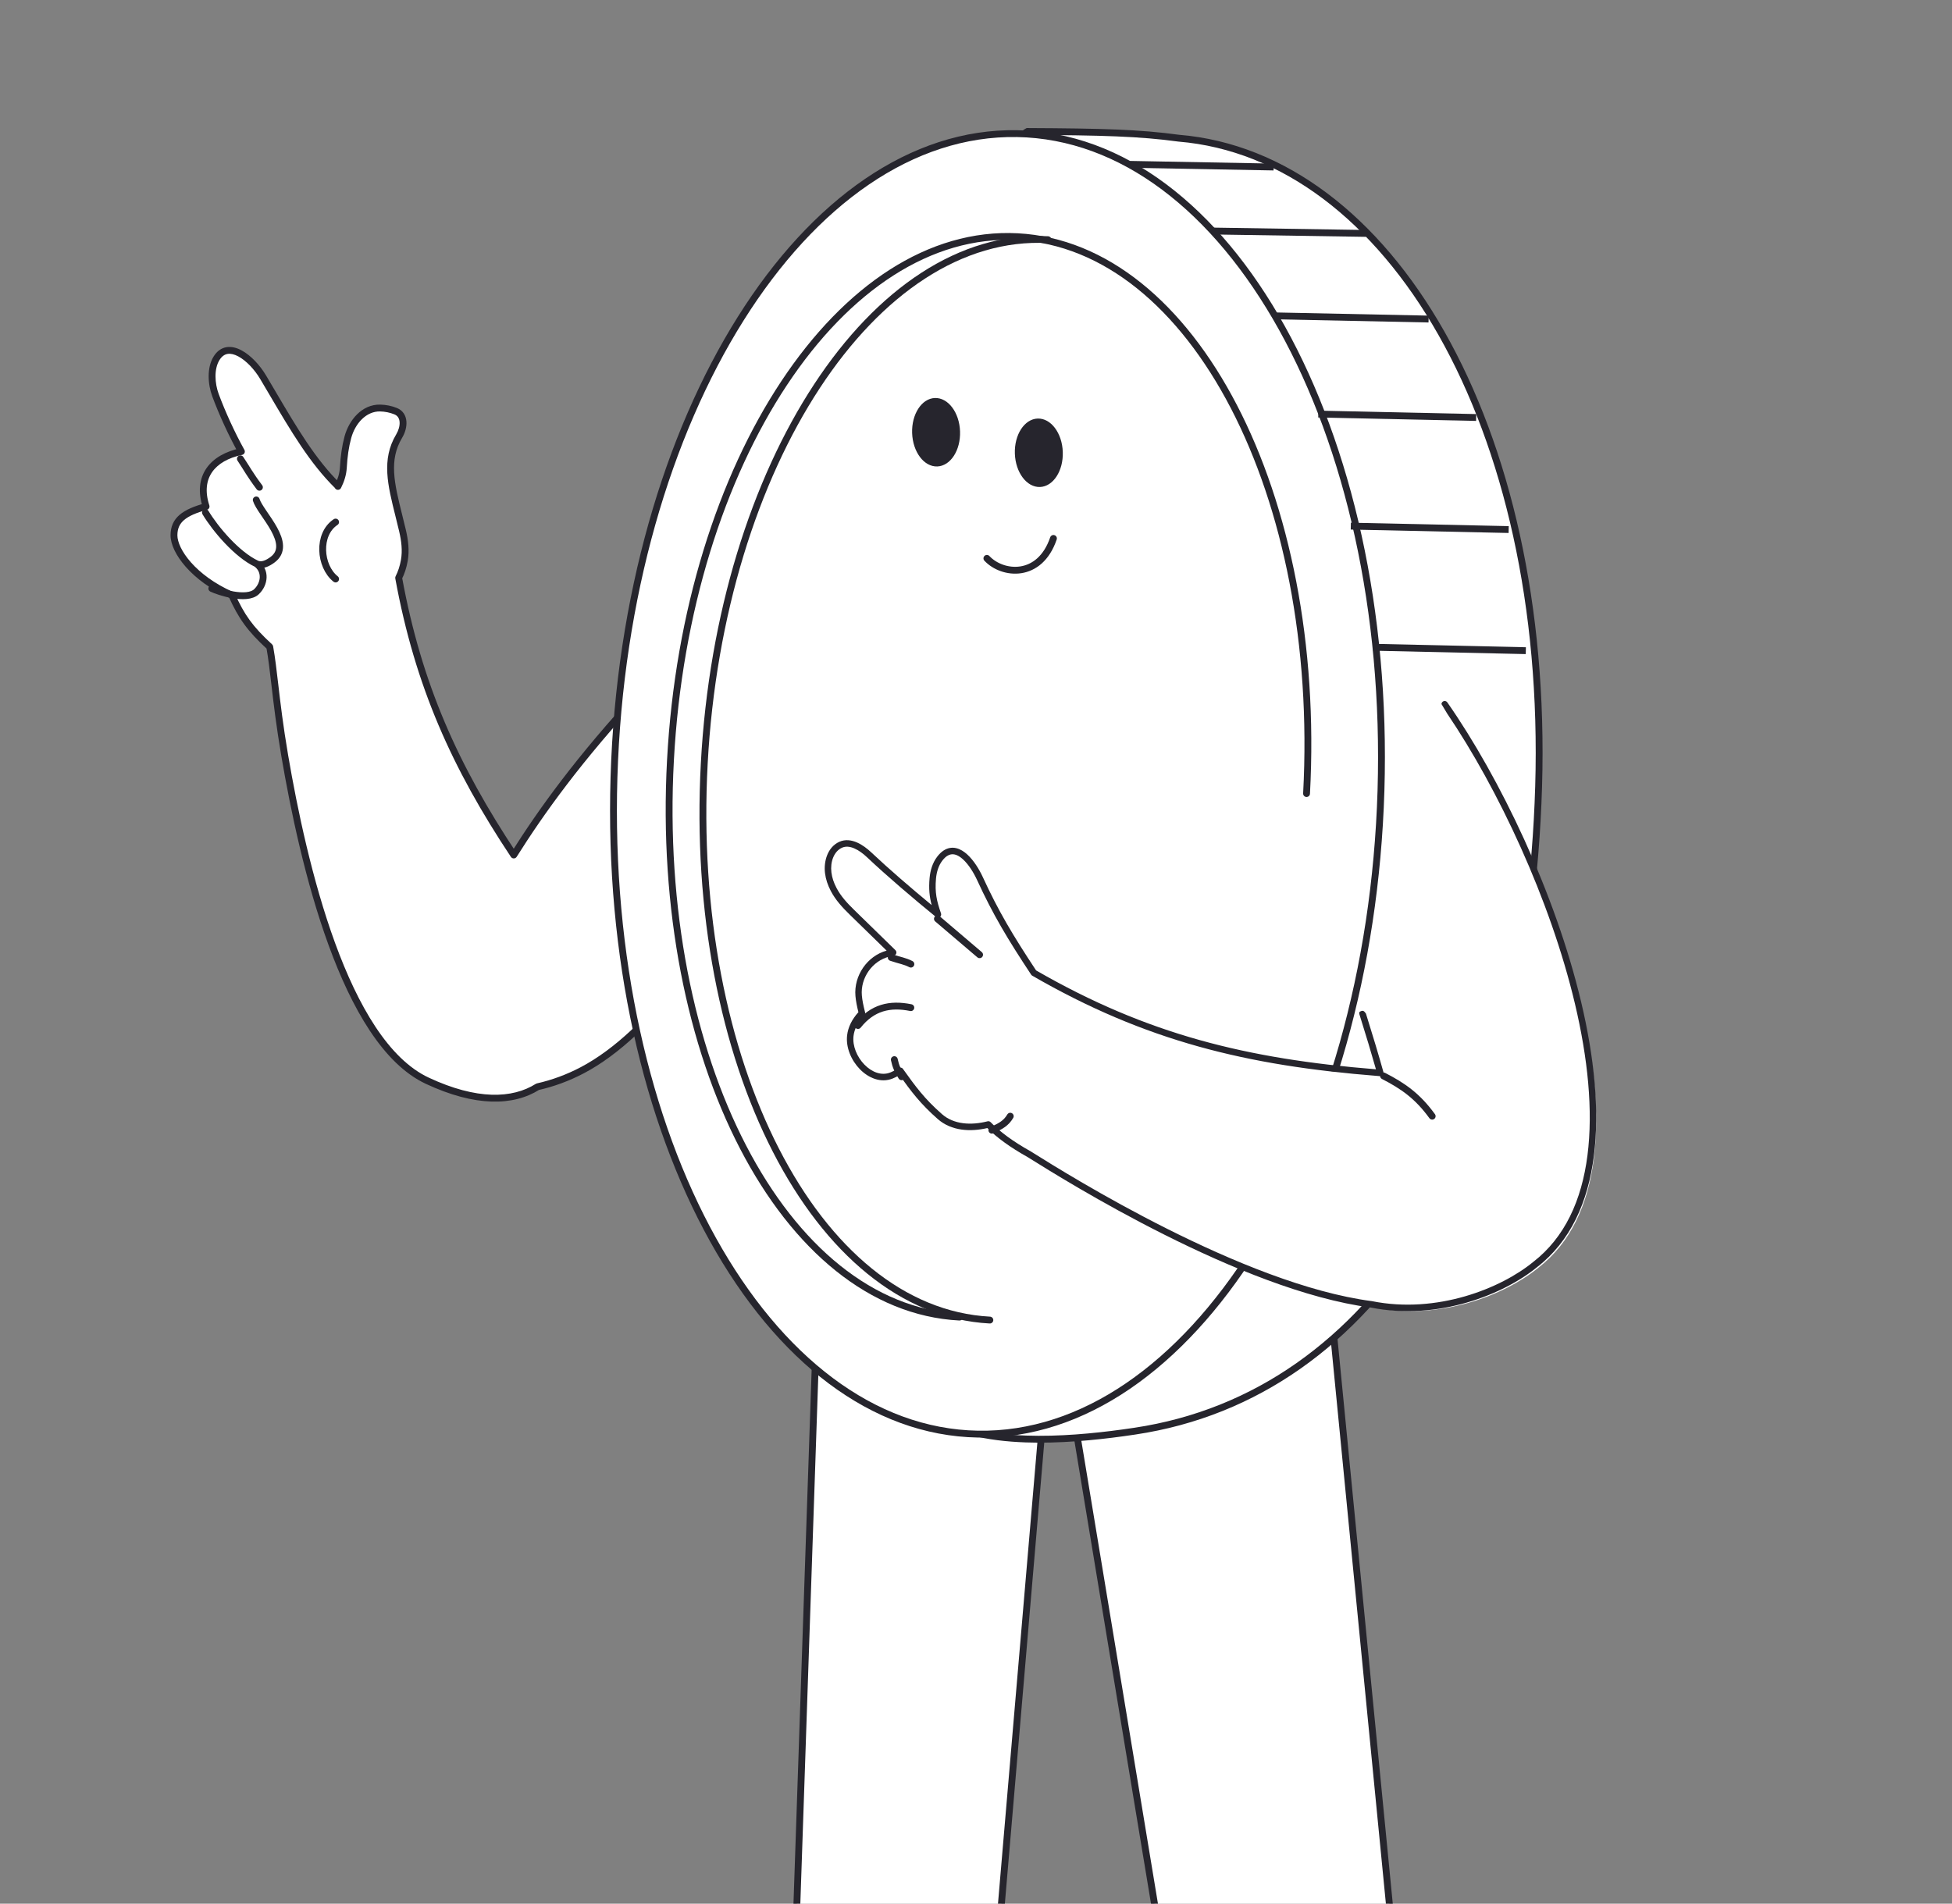
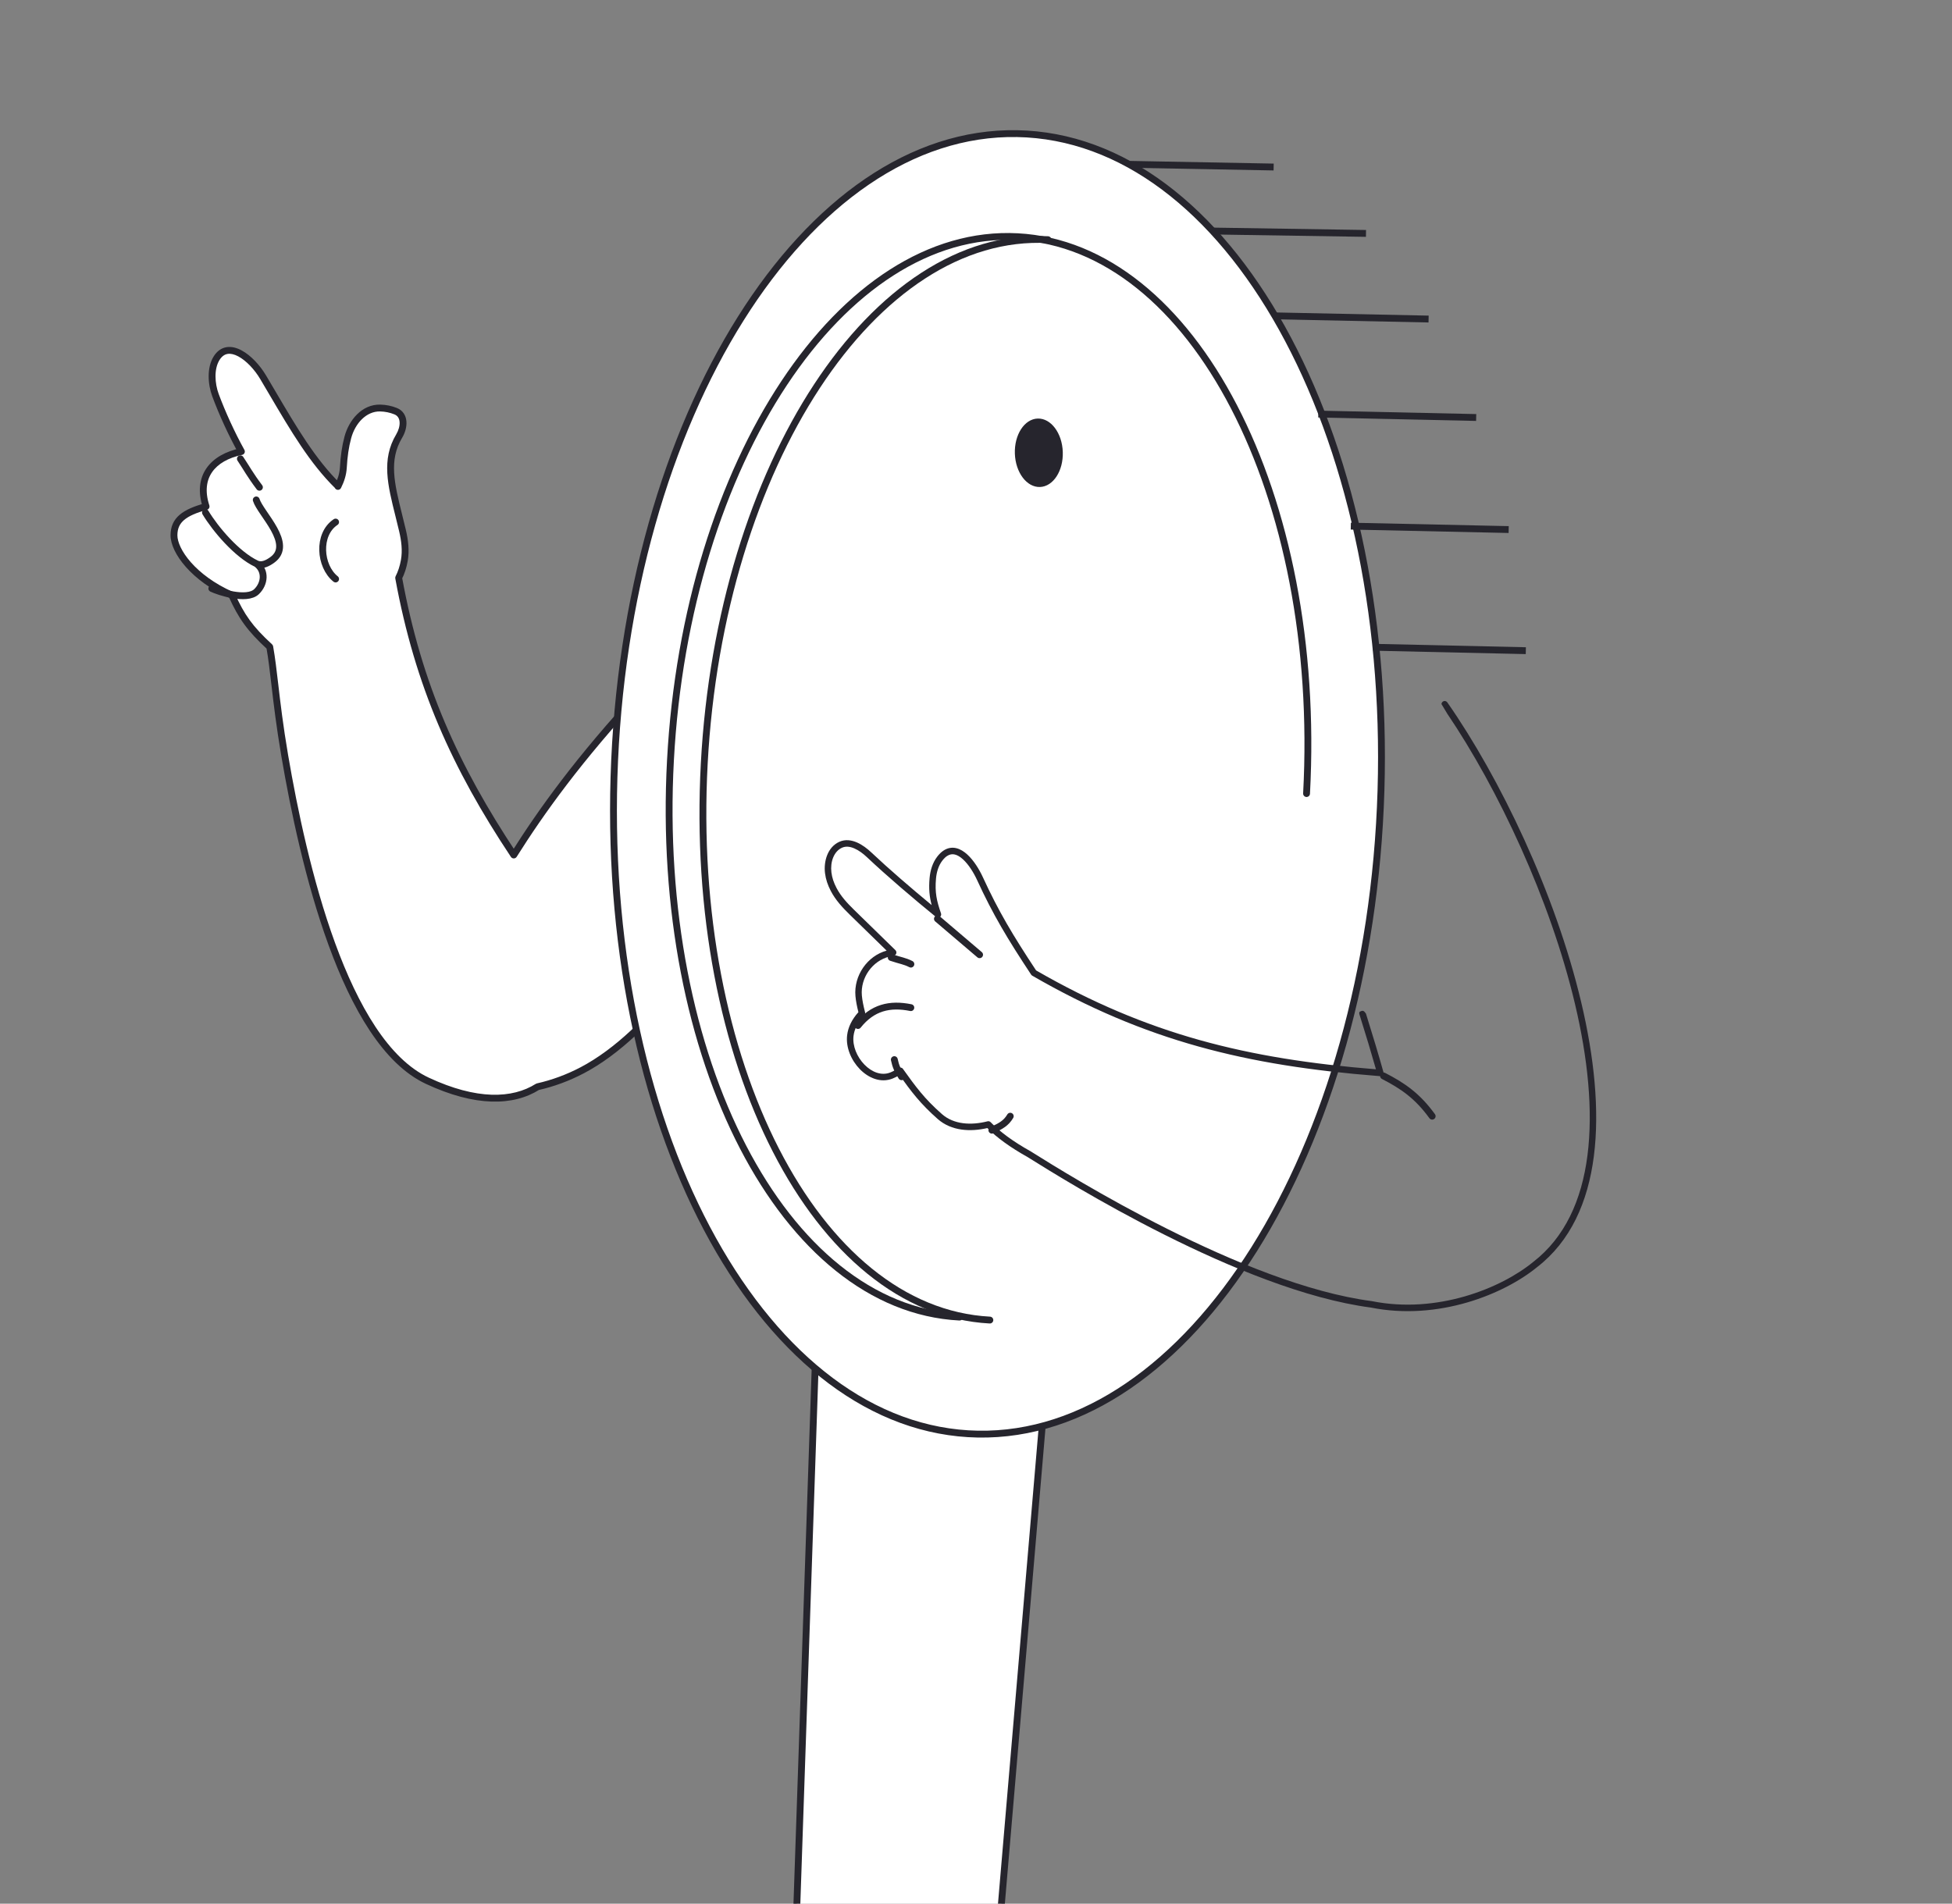
<svg xmlns="http://www.w3.org/2000/svg" width="285" height="278" viewBox="0 0 285 278" fill="none">
  <rect x="0" y="0" width="285" height="278" fill="#808080" stroke="none" />
  <g clip-path="url(#clip0_13910_155204)">
    <path d="M87.633 346.159C87.653 356.009 140.636 351.326 140.62 343.472L155.565 168.487L119.513 185.101L114.884 321.11C114.875 321.369 114.74 321.598 114.514 321.724C111.313 323.501 87.615 336.973 87.633 346.159Z" fill="white" stroke="#26252D" stroke-linejoin="round" />
-     <path d="M221.769 357.265C212.936 366.24 193.044 352.882 181.336 346.467C180.336 345.919 179.637 344.952 179.451 343.826L153.231 185.368L193.387 181.302L207.553 326.085C207.553 326.085 231.016 347.87 221.769 357.265Z" fill="white" stroke="#26252D" stroke-linejoin="round" />
    <path fill-rule="evenodd" clip-rule="evenodd" d="M59.034 81.84C58.862 82.802 58.585 83.641 58.206 84.382C61.079 100.084 66.463 111.992 75.013 124.858C78.945 118.612 84.499 110.81 93.667 100.94C96.54 96.943 99.947 94.931 103.121 93.057C107.768 90.313 111.915 87.864 113.157 79.915C125.984 99.771 105.089 145.729 85.02 156.288C82.905 157.4 80.708 158.202 78.496 158.7C74.877 160.986 69.495 161.144 62.391 157.825C50.281 152.168 44.254 126.06 41.577 110.375C40.83 105.996 40.445 102.695 40.125 99.95L40.125 99.95C39.884 97.881 39.68 96.128 39.385 94.466C36.449 91.762 35.251 90.02 33.842 86.913C28.215 84.428 25.402 80.441 25.401 78.175C25.401 75.908 26.94 74.837 30.089 73.962C28.682 69.641 31.027 66.818 35.246 65.938C33.843 63.413 32.439 60.353 31.457 57.695C30.854 56.065 30.7 53.801 31.612 52.327C33.33 49.552 36.734 52.26 38.403 55.064C38.883 55.872 39.352 56.668 39.813 57.452L39.813 57.452C42.901 62.699 45.646 67.363 49.31 70.958L49.341 71.036C49.777 70.169 50.075 69.256 50.132 68.265C50.225 66.631 50.419 65.228 50.787 63.866C51.4 61.592 53.156 59.537 55.503 59.584C56.288 59.6 57.058 59.759 57.764 60.044C59.169 60.611 59.059 62.383 58.278 63.687C56.203 67.15 57.094 70.725 58.227 75.272L58.227 75.273C58.404 75.984 58.587 76.718 58.766 77.479C59.101 78.91 59.292 80.393 59.034 81.84Z" fill="white" />
    <path d="M58.206 84.382L57.714 84.472C57.695 84.364 57.711 84.252 57.761 84.154L58.206 84.382ZM59.034 81.84L58.541 81.753L59.034 81.84ZM75.013 124.858L75.436 125.125C75.345 125.268 75.188 125.356 75.019 125.358C74.849 125.36 74.69 125.276 74.596 125.135L75.013 124.858ZM93.667 100.94L94.073 101.232C94.061 101.249 94.047 101.265 94.033 101.281L93.667 100.94ZM103.121 93.057L102.867 92.626L103.121 93.057ZM113.157 79.915L112.663 79.838C112.695 79.633 112.85 79.469 113.053 79.426C113.256 79.382 113.464 79.469 113.577 79.643L113.157 79.915ZM85.02 156.288L85.252 156.73L85.02 156.288ZM78.496 158.7L78.229 158.278C78.277 158.247 78.33 158.225 78.386 158.213L78.496 158.7ZM62.391 157.825L62.602 157.372L62.391 157.825ZM41.577 110.375L41.084 110.459L41.577 110.375ZM40.125 99.95L40.618 99.868C40.62 99.876 40.621 99.884 40.622 99.892L40.125 99.95ZM40.125 99.95L39.632 100.032C39.631 100.024 39.63 100.016 39.629 100.007L40.125 99.95ZM39.385 94.466L39.724 94.098C39.804 94.172 39.858 94.271 39.877 94.379L39.385 94.466ZM33.842 86.913L34.044 86.456C34.156 86.506 34.246 86.595 34.297 86.707L33.842 86.913ZM25.401 78.175L25.901 78.175V78.175L25.401 78.175ZM30.089 73.962L30.565 73.807C30.607 73.936 30.594 74.078 30.53 74.198C30.465 74.318 30.355 74.407 30.223 74.443L30.089 73.962ZM35.246 65.938L35.683 65.695C35.76 65.834 35.767 66.001 35.701 66.145C35.635 66.29 35.504 66.394 35.348 66.427L35.246 65.938ZM31.457 57.695L30.988 57.868V57.868L31.457 57.695ZM31.612 52.327L31.187 52.064V52.064L31.612 52.327ZM38.403 55.064L37.973 55.32V55.32L38.403 55.064ZM39.813 57.452L39.383 57.706L39.382 57.705L39.813 57.452ZM39.813 57.452L40.243 57.197L40.244 57.198L39.813 57.452ZM49.31 70.958L49.66 70.601C49.71 70.65 49.749 70.708 49.775 70.772L49.31 70.958ZM49.341 71.036L49.788 71.26C49.7 71.436 49.517 71.544 49.32 71.535C49.124 71.527 48.95 71.404 48.877 71.222L49.341 71.036ZM50.132 68.265L49.633 68.237V68.237L50.132 68.265ZM50.787 63.866L51.27 63.996V63.996L50.787 63.866ZM55.503 59.584L55.493 60.084L55.503 59.584ZM57.764 60.044L57.951 59.58L57.764 60.044ZM58.278 63.687L58.706 63.944L58.278 63.687ZM58.227 75.272L57.743 75.396L57.742 75.393L58.227 75.272ZM58.227 75.273L58.712 75.149L58.712 75.152L58.227 75.273ZM58.766 77.479L58.279 77.594V77.594L58.766 77.479ZM57.761 84.154C58.115 83.462 58.378 82.672 58.541 81.753L59.526 81.928C59.347 82.933 59.056 83.819 58.651 84.609L57.761 84.154ZM74.596 125.135C66.016 112.222 60.602 100.251 57.714 84.472L58.698 84.292C61.557 99.916 66.91 111.761 75.429 124.582L74.596 125.135ZM94.033 101.281C84.888 111.126 79.353 118.903 75.436 125.125L74.59 124.592C78.537 118.321 84.11 110.494 93.3 100.6L94.033 101.281ZM103.375 93.487C100.201 95.362 96.878 97.329 94.073 101.232L93.261 100.648C96.201 96.558 99.692 94.501 102.867 92.626L103.375 93.487ZM113.651 79.992C113.017 84.051 111.632 86.744 109.786 88.775C107.954 90.788 105.688 92.122 103.375 93.487L102.867 92.626C105.201 91.248 107.332 89.986 109.046 88.102C110.745 86.234 112.055 83.728 112.663 79.838L113.651 79.992ZM84.787 155.845C89.714 153.253 94.73 148.464 99.287 142.392C103.839 136.326 107.911 129.01 110.961 121.402C114.011 113.792 116.031 105.909 116.495 98.708C116.96 91.501 115.864 85.026 112.737 80.186L113.577 79.643C116.864 84.731 117.966 91.448 117.493 98.772C117.02 106.103 114.968 114.092 111.889 121.774C108.809 129.457 104.696 136.851 100.087 142.993C95.482 149.128 90.36 154.043 85.252 156.73L84.787 155.845ZM78.386 158.213C80.555 157.724 82.71 156.938 84.787 155.845L85.252 156.73C83.099 157.863 80.861 158.68 78.606 159.188L78.386 158.213ZM62.602 157.372C69.625 160.653 74.81 160.436 78.229 158.278L78.763 159.123C74.944 161.535 69.366 161.636 62.179 158.278L62.602 157.372ZM42.07 110.29C43.407 118.123 45.577 128.536 48.916 137.689C50.586 142.266 52.543 146.51 54.823 149.954C57.106 153.402 59.691 156.012 62.602 157.372L62.179 158.278C59.036 156.81 56.326 154.035 53.989 150.506C51.65 146.974 49.662 142.65 47.977 138.032C44.606 128.795 42.424 118.312 41.084 110.459L42.07 110.29ZM40.622 99.892C40.942 102.636 41.325 105.925 42.07 110.29L41.084 110.459C40.335 106.066 39.949 102.754 39.629 100.008L40.622 99.892ZM40.618 99.867L40.618 99.868L39.632 100.032L39.632 100.032L40.618 99.867ZM39.877 94.379C40.175 96.058 40.381 97.827 40.622 99.892L39.629 100.007C39.387 97.936 39.184 96.198 38.893 94.553L39.877 94.379ZM34.297 86.707C35.678 89.752 36.836 91.439 39.724 94.098L39.046 94.834C36.062 92.085 34.823 90.289 33.386 87.12L34.297 86.707ZM25.901 78.175C25.902 79.131 26.515 80.58 27.886 82.131C29.242 83.663 31.291 85.24 34.044 86.456L33.64 87.371C30.766 86.101 28.595 84.442 27.137 82.793C25.695 81.162 24.902 79.484 24.901 78.175L25.901 78.175ZM30.223 74.443C28.663 74.877 27.58 75.341 26.888 75.928C26.229 76.487 25.901 77.178 25.901 78.175L24.901 78.175C24.901 76.905 25.343 75.927 26.241 75.165C27.105 74.431 28.366 73.922 29.955 73.48L30.223 74.443ZM35.348 66.427C33.316 66.851 31.81 67.728 30.969 68.944C30.139 70.144 29.898 71.761 30.565 73.807L29.614 74.116C28.873 71.842 29.102 69.886 30.147 68.375C31.181 66.88 32.956 65.904 35.144 65.448L35.348 66.427ZM31.926 57.522C32.899 60.156 34.292 63.192 35.683 65.695L34.809 66.18C33.393 63.633 31.979 60.55 30.988 57.868L31.926 57.522ZM32.037 52.59C31.646 53.223 31.467 54.056 31.466 54.953C31.466 55.845 31.644 56.76 31.926 57.522L30.988 57.868C30.667 57 30.466 55.968 30.466 54.952C30.467 53.94 30.666 52.905 31.187 52.064L32.037 52.59ZM37.973 55.32C37.169 53.968 35.96 52.669 34.79 52.044C34.208 51.733 33.682 51.614 33.241 51.683C32.821 51.749 32.403 51.998 32.037 52.59L31.187 52.064C31.68 51.268 32.331 50.815 33.085 50.696C33.818 50.58 34.569 50.792 35.261 51.162C36.641 51.899 37.968 53.356 38.832 54.809L37.973 55.32ZM39.382 57.705C38.921 56.922 38.453 56.126 37.973 55.32L38.832 54.809C39.314 55.617 39.783 56.415 40.244 57.198L39.382 57.705ZM39.383 57.707L39.383 57.706L40.243 57.197L40.243 57.197L39.383 57.707ZM48.96 71.315C45.24 67.665 42.462 62.939 39.382 57.706L40.244 57.198C43.34 62.459 46.052 67.061 49.66 70.601L48.96 71.315ZM48.877 71.222L48.846 71.144L49.775 70.772L49.806 70.85L48.877 71.222ZM50.631 68.294C50.57 69.37 50.246 70.35 49.788 71.26L48.895 70.811C49.308 69.989 49.581 69.143 49.633 68.237L50.631 68.294ZM51.27 63.996C50.913 65.316 50.723 66.683 50.631 68.294L49.633 68.237C49.727 66.579 49.925 65.14 50.304 63.736L51.27 63.996ZM55.493 60.084C53.477 60.044 51.854 61.828 51.27 63.996L50.304 63.736C50.946 61.356 52.834 59.03 55.513 59.085L55.493 60.084ZM57.577 60.508C56.928 60.246 56.218 60.099 55.493 60.084L55.513 59.085C56.359 59.102 57.189 59.273 57.951 59.58L57.577 60.508ZM57.849 63.43C58.199 62.845 58.383 62.177 58.342 61.626C58.303 61.099 58.069 60.706 57.577 60.508L57.951 59.58C58.865 59.949 59.278 60.725 59.339 61.552C59.399 62.355 59.137 63.226 58.706 63.944L57.849 63.43ZM57.742 75.393C56.621 70.893 55.65 67.101 57.849 63.43L58.706 63.944C56.757 67.2 57.567 70.556 58.712 75.151L57.742 75.393ZM57.743 75.397L57.743 75.396L58.712 75.149L58.712 75.149L57.743 75.397ZM58.279 77.594C58.102 76.836 57.919 76.105 57.742 75.394L58.712 75.152C58.889 75.862 59.073 76.6 59.253 77.365L58.279 77.594ZM58.541 81.753C58.782 80.402 58.608 78.996 58.279 77.594L59.253 77.365C59.595 78.824 59.801 80.383 59.526 81.928L58.541 81.753Z" fill="#26252D" />
-     <path d="M172.076 20.177C166.406 19.403 160.952 19.254 150.022 19.198C149.382 19.544 148.964 20.072 148.663 20.755C148.339 21.488 148.159 22.365 147.976 23.334C147.636 25.143 147.3 27.312 145.734 28.741L145.578 28.877C127.106 44.341 113.772 76.029 112.663 112.91C111.806 141.394 118.42 167.057 129.564 184.68L130.099 185.513C131.115 187.077 131.666 188.953 132.006 190.909C132.345 192.864 132.481 194.946 132.643 196.919C132.807 198.908 132.997 200.788 133.435 202.405C133.844 203.917 134.46 205.152 135.429 206.02L135.628 206.189C138.971 208.877 144.179 209.941 149.766 210.14C154.637 210.313 159.72 209.826 163.951 209.245L165.71 208.992C201.019 203.686 223.059 167.584 224.646 114.864C225.438 88.538 219.98 65.481 210.474 48.7C200.966 31.915 187.441 21.457 172.102 20.18L172.076 20.177Z" fill="white" stroke="#26252D" />
    <path d="M148.494 19.514C133.142 19.246 118.838 29.519 108.144 46.537C97.457 63.544 90.436 87.207 89.645 113.493C88.854 139.779 94.445 163.663 104.098 181.025C113.757 198.398 127.428 209.16 142.78 209.428C158.131 209.696 172.435 199.423 183.129 182.404C193.816 165.397 200.837 141.734 201.628 115.448C202.419 89.162 196.828 65.279 187.175 47.916C177.516 30.543 163.845 19.782 148.494 19.514Z" fill="white" stroke="#26252D" />
    <path d="M200.502 94.521L222.776 95.019M197.224 76.832L220.273 77.332M192.478 60.468L215.527 60.968M186.229 46.128L208.581 46.591M177.082 33.739L199.439 34.087M165 24L185.957 24.39" stroke="#26252D" />
    <path d="M140.088 192.339C114.442 190.995 95.549 154.587 97.89 111.019C100.23 67.451 122.918 33.222 148.564 34.566C174.21 35.91 193.103 72.319 190.762 115.886" stroke="#26252D" stroke-linecap="round" />
    <path d="M144.524 192.773C119.154 191.443 100.485 155.046 102.825 111.479C105.166 67.911 127.63 33.67 153 35" stroke="#26252D" stroke-linecap="round" />
-     <path d="M136.519 58.622C135.761 58.648 135.038 59.112 134.498 59.944C133.958 60.775 133.63 61.934 133.674 63.224C133.718 64.514 134.124 65.648 134.719 66.439C135.315 67.231 136.068 67.643 136.826 67.617C137.584 67.59 138.307 67.126 138.848 66.294C139.387 65.464 139.715 64.305 139.671 63.014C139.627 61.725 139.221 60.591 138.626 59.8C138.03 59.008 137.277 58.595 136.519 58.622Z" fill="#26252D" stroke="#26252D" />
    <path d="M151.519 61.622C150.761 61.648 150.038 62.112 149.498 62.944C148.958 63.775 148.63 64.934 148.674 66.224C148.718 67.514 149.124 68.648 149.719 69.439C150.315 70.231 151.068 70.643 151.826 70.617C152.584 70.59 153.307 70.126 153.848 69.294C154.387 68.464 154.715 67.305 154.671 66.014C154.627 64.725 154.221 63.591 153.626 62.8C153.03 62.008 152.277 61.595 151.519 61.622Z" fill="#26252D" stroke="#26252D" />
-     <path d="M153.807 78.629C151.801 84.526 146.373 83.975 144.09 81.54" stroke="#26252D" stroke-linecap="round" />
-     <path fill-rule="evenodd" clip-rule="evenodd" d="M202.011 157.167C201.306 154.641 200.439 151.761 199.406 148.466C204.996 136.907 210.457 120.052 211.402 103.36C226.719 125.302 243.597 170.454 224.599 185.138C219.834 189.045 210.361 192.882 200.701 190.944C181.8 188.461 156.196 172.431 151.092 169.235C150.983 169.167 150.884 169.105 150.794 169.048C148.126 167.56 146.186 166.112 144.811 164.69C142.36 165.316 139.637 165.215 137.735 163.539C135.114 161.23 133.837 159.467 131.967 156.855C131.484 157.159 131.06 157.394 130.659 157.552C127.661 158.727 124.287 154.952 124.671 151.725C124.803 150.617 125.344 149.509 126.369 148.437C126.125 147.486 125.955 146.686 125.887 145.909C125.641 143.107 127.556 140.379 130.264 139.733C130.472 139.684 130.691 139.637 130.925 139.592L124.883 133.695C123.871 132.707 122.897 131.655 122.242 130.397C121.808 129.565 121.548 128.797 121.444 127.949C121.247 126.344 121.801 124.525 123.262 123.868C124.673 123.233 126.289 124.27 127.417 125.335C130.328 128.082 134.206 131.383 137.46 134.037C136.812 132.178 136.518 130.871 136.705 128.774C136.797 127.737 137.099 126.704 137.733 125.883C137.984 125.557 138.242 125.303 138.52 125.118C140.519 123.787 142.585 126.62 143.593 128.816C145.897 133.834 148.025 137.385 151.449 142.562C167.888 152.057 182.594 155.627 201.643 157.136C201.766 157.146 201.888 157.156 202.011 157.167Z" fill="white" />
    <path d="M210.8 102.386C210.608 102.442 210.472 102.614 210.46 102.816L211.312 104.232C218.708 115.165 226.328 131.305 229.95 146.589C231.823 154.495 232.619 162.144 231.778 168.711C230.938 175.273 228.47 180.717 223.847 184.291L223.837 184.299C219.159 188.136 209.819 191.918 200.313 190.011C200.303 190.009 200.293 190.007 200.282 190.006C190.908 188.775 179.834 184.174 170.437 179.459C161.05 174.749 153.384 169.949 150.833 168.352L150.535 168.165C150.528 168.161 150.522 168.157 150.515 168.153C147.872 166.678 145.972 165.256 144.638 163.876C144.521 163.755 144.349 163.706 144.187 163.748C141.802 164.357 139.266 164.227 137.531 162.698C134.95 160.425 133.699 158.698 131.832 156.091C131.687 155.889 131.412 155.834 131.203 155.966C130.728 156.264 130.333 156.482 129.972 156.623C128.712 157.117 127.309 156.594 126.212 155.469C125.117 154.346 124.446 152.732 124.617 151.293C124.735 150.307 125.218 149.29 126.187 148.276C126.301 148.157 126.345 147.987 126.304 147.828C126.063 146.883 125.9 146.113 125.835 145.374C125.609 142.802 127.377 140.29 129.855 139.699C130.056 139.652 130.268 139.606 130.496 139.562C130.669 139.528 130.808 139.401 130.858 139.231C130.908 139.061 130.86 138.877 130.734 138.754L124.689 132.854C123.683 131.872 122.755 130.862 122.136 129.674C121.723 128.882 121.484 128.169 121.388 127.387C121.203 125.881 121.742 124.332 122.932 123.796C123.477 123.552 124.089 123.613 124.74 123.896C125.393 124.179 126.034 124.665 126.578 125.178C129.501 127.938 133.392 131.249 136.652 133.907C136.815 134.04 137.047 134.048 137.218 133.925C137.39 133.803 137.46 133.58 137.39 133.38C136.756 131.561 136.481 130.324 136.659 128.315C136.746 127.335 137.028 126.399 137.59 125.672C137.82 125.374 138.042 125.159 138.266 125.01C138.659 124.748 139.032 124.699 139.398 124.784C139.782 124.872 140.189 125.115 140.602 125.492C141.429 126.249 142.166 127.443 142.657 128.513C144.976 133.565 147.12 137.141 150.553 142.331C150.594 142.393 150.647 142.443 150.711 142.48C167.233 152.024 182.02 155.61 201.128 157.124C201.249 157.133 201.37 157.143 201.491 157.154C201.645 157.168 201.796 157.105 201.894 156.984C201.993 156.864 202.027 156.703 201.985 156.552C201.291 154.065 200.441 151.237 199.431 148.012C199.112 147.56 198.966 147.51 198.504 147.766C198.451 147.876 198.442 148.002 198.479 148.118C199.423 151.129 200.227 153.792 200.895 156.152C182.072 154.635 167.518 151.075 151.273 141.711C147.89 136.593 145.787 133.075 143.509 128.114C142.992 126.987 142.191 125.665 141.233 124.788C140.752 124.349 140.204 123.995 139.607 123.858C138.991 123.716 138.356 123.812 137.749 124.217C137.417 124.438 137.123 124.733 136.849 125.087C136.142 126.002 135.82 127.134 135.723 128.23C135.584 129.795 135.704 130.946 136.027 132.171C133.06 129.721 129.766 126.888 127.219 124.484C126.634 123.931 125.902 123.366 125.111 123.023C124.318 122.679 123.417 122.539 122.55 122.929C120.815 123.709 120.246 125.8 120.455 127.504C120.568 128.42 120.849 129.243 121.304 130.117C121.997 131.446 123.017 132.542 124.036 133.537L129.452 138.823C126.611 139.602 124.638 142.489 124.899 145.458C124.965 146.202 125.118 146.957 125.33 147.811C124.363 148.885 123.822 150.019 123.684 151.179C123.471 152.968 124.296 154.857 125.543 156.136C126.788 157.413 128.573 158.191 130.312 157.508C130.639 157.38 130.973 157.208 131.324 157.001C133.067 159.431 134.369 161.173 136.913 163.414C138.913 165.176 141.698 165.305 144.155 164.733C145.556 166.133 147.478 167.543 150.05 168.979L150.339 169.159C152.895 170.76 160.592 175.579 170.019 180.309C179.43 185.032 190.613 189.69 200.146 190.946C209.963 192.91 219.569 189.019 224.424 185.041C229.302 181.268 231.85 175.557 232.711 168.833C233.571 162.11 232.752 154.337 230.864 146.368C227.087 130.43 219.008 113.592 211.313 102.569C211.198 102.404 210.992 102.331 210.8 102.386Z" fill="#26252D" />
    <path d="M143.025 139.422L136.868 134.177M125.27 149.758C127.375 147.116 129.921 146.527 132.986 147.148M147.502 163.001C146.903 164.008 146.162 164.432 144.817 165.043M130.124 139.828C131.558 140.31 132.037 140.313 132.993 140.793M131.635 157.238C131.057 156.301 130.789 155.762 130.575 154.74" stroke="#26252D" stroke-linecap="round" />
    <path d="M209.104 162.999C206.952 160.036 204.827 158.573 202.001 157.122" stroke="#26252D" stroke-linecap="round" />
    <path d="M35.098 67C36.024 68.386 36.488 69.309 37.878 71.157M30 74.852C31.449 77.26 34.585 80.973 37.459 82.329M37.414 73.005C38.032 75.006 42.976 79.471 39.732 81.781C39.125 82.213 38.262 82.707 37.459 82.329M37.459 82.329C38.85 83.378 38.642 85.258 37.459 86.4C36.025 87.786 31.854 86.4 30.927 85.938M49 84.552C46.668 82.693 46.303 78.03 49 76.238" stroke="#26252D" stroke-linecap="round" />
  </g>
  <defs>
    <clipPath id="clip0_13910_155204">
      <rect width="285" height="278" fill="white" />
    </clipPath>
  </defs>
</svg>